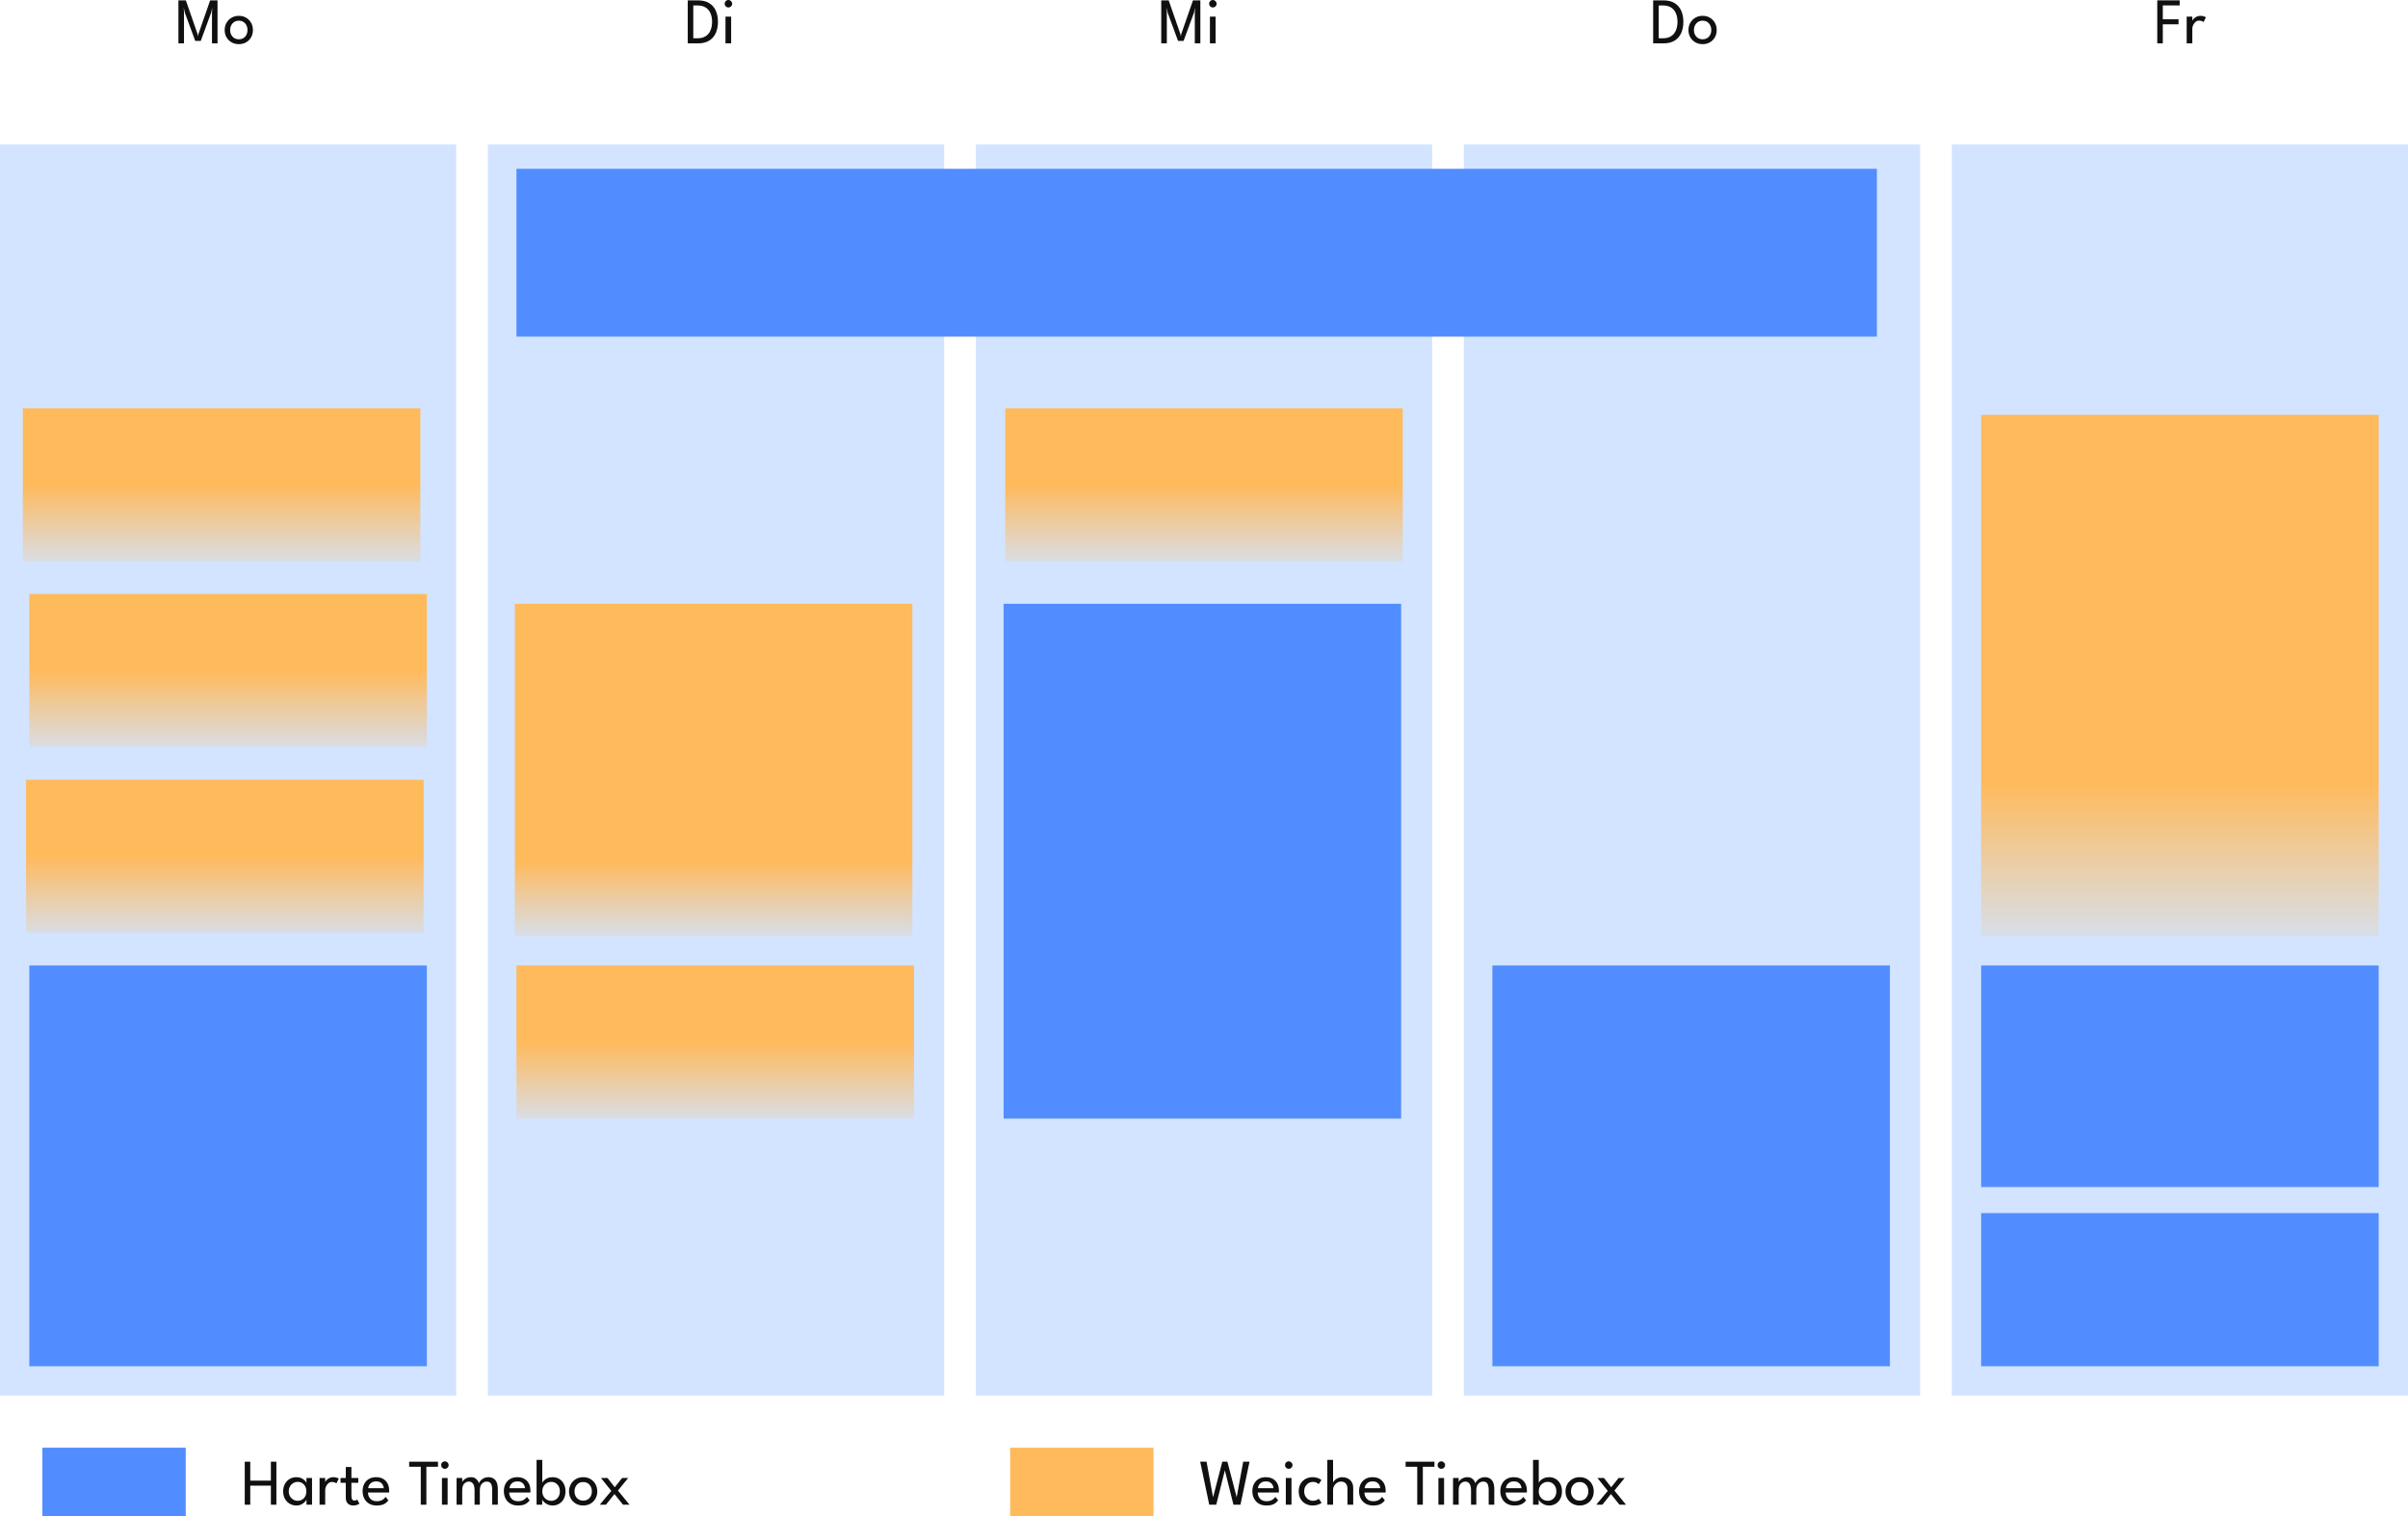
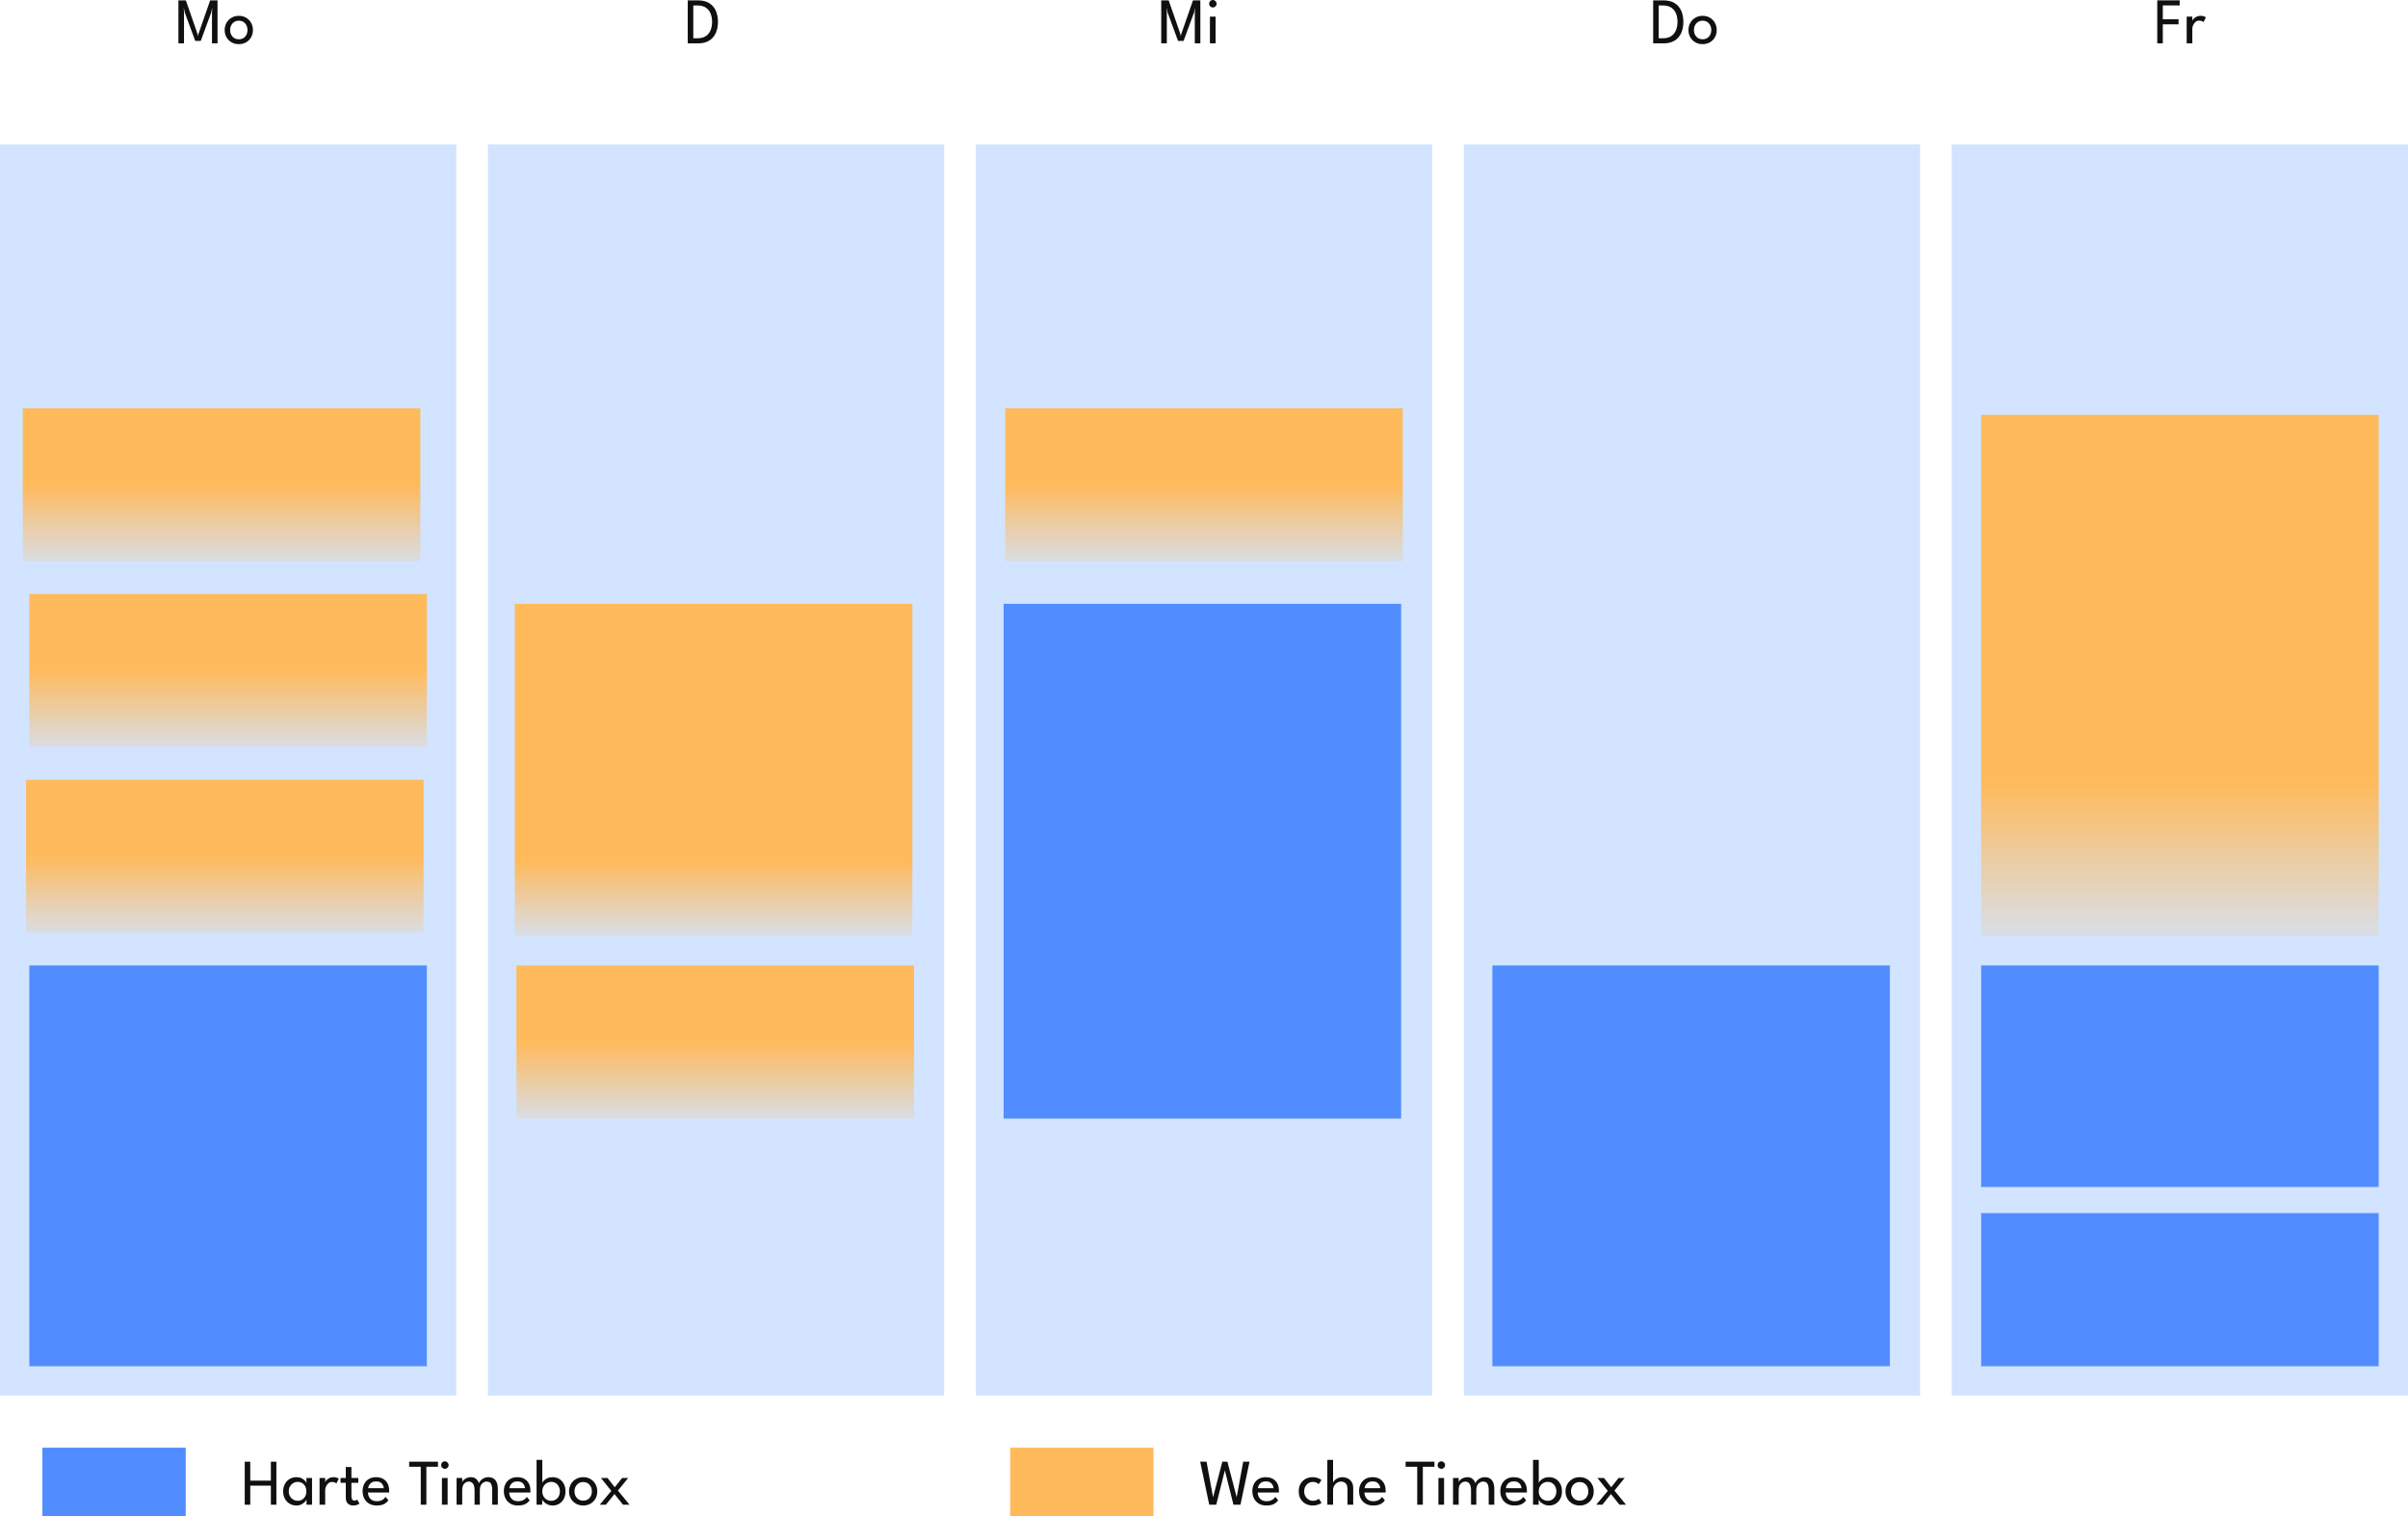
<svg xmlns="http://www.w3.org/2000/svg" xmlns:xlink="http://www.w3.org/1999/xlink" version="1.1" viewBox="82 14.69 739 465.31" width="739" height="465.31">
  <defs>
    <linearGradient x1="0" x2="1" id="Gradient" gradientUnits="userSpaceOnUse">
      <stop offset="0" stop-color="#ffba5c" />
      <stop offset=".774" stop-color="#ffba5c" />
      <stop offset="1" stop-color="#ffba5c" stop-opacity=".136" />
    </linearGradient>
    <linearGradient id="Obj_Gradient" xlink:href="#Gradient" gradientTransform="translate(301 200) rotate(90) scale(102)" />
    <linearGradient x1="0" x2="1" id="Gradient_2" gradientUnits="userSpaceOnUse">
      <stop offset="0" stop-color="#ffba5c" />
      <stop offset=".705" stop-color="#ffba5c" />
      <stop offset="1" stop-color="#ffba5c" stop-opacity=".139" />
    </linearGradient>
    <linearGradient id="Obj_Gradient_2" xlink:href="#Gradient_2" gradientTransform="translate(751 142) rotate(90) scale(160)" />
    <linearGradient x1="0" x2="1" id="Gradient_3" gradientUnits="userSpaceOnUse">
      <stop offset="0" stop-color="#ffba5c" />
      <stop offset=".5" stop-color="#ffba5c" />
      <stop offset="1" stop-color="#ffba5c" stop-opacity=".163" />
    </linearGradient>
    <linearGradient id="Obj_Gradient_3" xlink:href="#Gradient_3" gradientTransform="translate(150 140) rotate(90) scale(47)" />
    <linearGradient id="Obj_Gradient_4" xlink:href="#Gradient_3" gradientTransform="translate(451.5 140) rotate(90) scale(47)" />
    <linearGradient id="Obj_Gradient_5" xlink:href="#Gradient_3" gradientTransform="translate(301.5 311) rotate(90) scale(47)" />
    <linearGradient id="Obj_Gradient_6" xlink:href="#Gradient_3" gradientTransform="translate(152 197) rotate(90) scale(47)" />
    <linearGradient id="Obj_Gradient_7" xlink:href="#Gradient_3" gradientTransform="translate(151 254) rotate(90) scale(47)" />
  </defs>
  <g id="Canvas_Form" fill="none" stroke-opacity="1" stroke-dasharray="none" fill-opacity="1" stroke="none">
    <title>Canvas Form</title>
    <g id="Canvas_Form_Ebene_4">
      <title>Ebene 4</title>
      <g id="Graphic_802">
        <rect x="231.75" y="59" width="140" height="384" fill="#d2e4ff" />
      </g>
      <g id="Graphic_801">
        <rect x="240" y="200" width="122" height="102" fill="url(#Obj_Gradient)" />
      </g>
      <g id="Graphic_805">
        <rect x="381.5" y="59" width="140" height="384" fill="#d2e4ff" />
      </g>
      <g id="Graphic_803">
        <rect x="390" y="200" width="122" height="158" fill="#528dff" />
      </g>
      <g id="Graphic_808">
        <rect x="531.25" y="59" width="140" height="384" fill="#d2e4ff" />
      </g>
      <g id="Graphic_806">
        <rect x="540" y="311" width="122" height="123" fill="#528dff" />
      </g>
      <g id="Graphic_811">
        <rect x="681" y="59" width="140" height="384" fill="#d2e4ff" />
      </g>
      <g id="Graphic_810">
        <rect x="690" y="142" width="122" height="160" fill="url(#Obj_Gradient_2)" />
      </g>
      <g id="Graphic_814">
        <rect x="82" y="59" width="140" height="384" fill="#d2e4ff" />
      </g>
      <g id="Graphic_812">
        <rect x="91" y="311" width="122" height="123" fill="#528dff" />
      </g>
      <g id="Graphic_800">
-         <rect x="240.5" y="66.5" width="417.5" height="51.5" fill="#528dff" />
-       </g>
+         </g>
      <g id="Graphic_821">
        <rect x="89" y="140" width="122" height="47" fill="url(#Obj_Gradient_3)" />
      </g>
      <g id="Graphic_823">
        <rect x="690" y="311" width="122" height="68" fill="#528dff" />
      </g>
      <g id="Graphic_824">
        <rect x="690" y="387" width="122" height="47" fill="#528dff" />
      </g>
      <g id="Graphic_825">
        <rect x="390.5" y="140" width="122" height="47" fill="url(#Obj_Gradient_4)" />
      </g>
      <g id="Graphic_826">
        <rect x="240.5" y="311" width="122" height="47" fill="url(#Obj_Gradient_5)" />
      </g>
      <g id="Graphic_827">
        <rect x="91" y="197" width="122" height="47" fill="url(#Obj_Gradient_6)" />
      </g>
      <g id="Graphic_829">
        <rect x="90" y="254" width="122" height="47" fill="url(#Obj_Gradient_7)" />
      </g>
    </g>
    <g id="Canvas_Form_Ebene_2">
      <title>Ebene 2</title>
      <g id="Group_859">
        <title>Fr</title>
        <g id="Graphic_857">
          <path d="M 744.05 14.8 L 750.93 14.8 L 750.93 16.35 L 745.75 16.35 L 745.75 20.61 L 750.58 20.61 L 750.58 22.15 L 745.75 22.15 L 745.75 28 L 744.05 28 Z" fill="#101010" />
        </g>
        <g id="Graphic_858">
          <path d="M 754.81 28 L 753.08 28 L 753.08 19.79 L 754.81 19.79 L 754.81 21.05 C 754.883 20.87 755.032 20.662 755.255 20.425 C 755.478 20.188 755.765 19.983 756.115 19.81 C 756.465 19.637 756.877 19.55 757.35 19.55 C 757.73 19.55 758.065 19.602 758.355 19.705 C 758.645 19.808 758.85 19.91 758.97 20.01 L 758.26 21.45 C 758.167 21.363 758.003 21.27 757.77 21.17 C 757.537 21.07 757.247 21.02 756.9 21.02 C 756.46 21.02 756.083 21.157 755.77 21.43 C 755.457 21.703 755.218 22.032 755.055 22.415 C 754.892 22.798 754.81 23.153 754.81 23.48 Z" fill="#101010" />
        </g>
      </g>
      <g id="Group_862">
        <title>Do</title>
        <g id="Graphic_860">
          <path d="M 589.345 14.8 L 592.455 14.8 C 593.862 14.8 595.02 15.082 595.93 15.645 C 596.84 16.208 597.515 16.987 597.955 17.98 C 598.395 18.973 598.615 20.11 598.615 21.39 C 598.615 22.677 598.395 23.817 597.955 24.81 C 597.515 25.803 596.842 26.583 595.935 27.15 C 595.028 27.717 593.868 28 592.455 28 L 589.345 28 Z M 591.045 16.36 L 591.045 26.44 L 592.315 26.44 C 593.348 26.44 594.197 26.223 594.86 25.79 C 595.523 25.357 596.013 24.762 596.33 24.005 C 596.647 23.248 596.808 22.383 596.815 21.41 C 596.815 20.437 596.658 19.57 596.345 18.81 C 596.032 18.05 595.542 17.452 594.875 17.015 C 594.208 16.578 593.355 16.36 592.315 16.36 Z" fill="#101010" />
        </g>
        <g id="Graphic_861">
          <path d="M 604.535 28.24 C 603.688 28.24 602.937 28.05 602.28 27.67 C 601.623 27.29 601.108 26.775 600.735 26.125 C 600.362 25.475 600.175 24.74 600.175 23.92 C 600.175 23.1 600.362 22.36 600.735 21.7 C 601.108 21.04 601.623 20.517 602.28 20.13 C 602.937 19.743 603.688 19.55 604.535 19.55 C 605.375 19.55 606.12 19.743 606.77 20.13 C 607.42 20.517 607.928 21.04 608.295 21.7 C 608.662 22.36 608.845 23.1 608.845 23.92 C 608.845 24.74 608.662 25.475 608.295 26.125 C 607.928 26.775 607.42 27.29 606.77 27.67 C 606.12 28.05 605.375 28.24 604.535 28.24 Z M 604.535 26.75 C 605.335 26.75 605.977 26.48 606.46 25.94 C 606.943 25.4 607.185 24.723 607.185 23.91 C 607.185 23.103 606.943 22.423 606.46 21.87 C 605.977 21.317 605.335 21.04 604.535 21.04 C 603.728 21.04 603.08 21.317 602.59 21.87 C 602.1 22.423 601.855 23.103 601.855 23.91 C 601.855 24.723 602.1 25.4 602.59 25.94 C 603.08 26.48 603.728 26.75 604.535 26.75 Z" fill="#101010" />
        </g>
      </g>
      <g id="Group_865">
        <title>Mi</title>
        <g id="Graphic_863">
          <path d="M 450.38 14.8 L 450.38 28 L 448.68 28 L 448.68 18.47 L 448.77 17.01 L 448.41 18.62 L 445.23 27.25 L 443.54 27.25 L 440.36 18.62 L 440.01 17.01 L 440.09 18.47 L 440.09 28 L 438.38 28 L 438.38 14.8 L 440.66 14.8 L 444.26 25.16 L 444.38 25.83 L 444.51 25.16 L 448.12 14.8 Z" fill="#101010" />
        </g>
        <g id="Graphic_864">
          <path d="M 454.21 16.98 C 453.897 16.98 453.628 16.868 453.405 16.645 C 453.182 16.422 453.07 16.153 453.07 15.84 C 453.07 15.527 453.182 15.257 453.405 15.03 C 453.628 14.803 453.897 14.69 454.21 14.69 C 454.523 14.69 454.795 14.803 455.025 15.03 C 455.255 15.257 455.37 15.527 455.37 15.84 C 455.37 16.153 455.257 16.422 455.03 16.645 C 454.803 16.868 454.53 16.98 454.21 16.98 Z M 453.32 28 L 453.32 19.79 L 455.06 19.79 L 455.06 28 Z" fill="#101010" />
        </g>
      </g>
      <g id="Group_868">
        <title>Di</title>
        <g id="Graphic_866">
          <path d="M 293.065 14.8 L 296.175 14.8 C 297.582 14.8 298.74 15.082 299.65 15.645 C 300.56 16.208 301.235 16.987 301.675 17.98 C 302.115 18.973 302.335 20.11 302.335 21.39 C 302.335 22.677 302.115 23.817 301.675 24.81 C 301.235 25.803 300.562 26.583 299.655 27.15 C 298.748 27.717 297.588 28 296.175 28 L 293.065 28 Z M 294.765 16.36 L 294.765 26.44 L 296.035 26.44 C 297.068 26.44 297.917 26.223 298.58 25.79 C 299.243 25.357 299.733 24.762 300.05 24.005 C 300.367 23.248 300.528 22.383 300.535 21.41 C 300.535 20.437 300.378 19.57 300.065 18.81 C 299.752 18.05 299.262 17.452 298.595 17.015 C 297.928 16.578 297.075 16.36 296.035 16.36 Z" fill="#101010" />
        </g>
        <g id="Graphic_867">
-           <path d="M 305.535 16.98 C 305.222 16.98 304.953 16.868 304.73 16.645 C 304.507 16.422 304.395 16.153 304.395 15.84 C 304.395 15.527 304.507 15.257 304.73 15.03 C 304.953 14.803 305.222 14.69 305.535 14.69 C 305.848 14.69 306.12 14.803 306.35 15.03 C 306.58 15.257 306.695 15.527 306.695 15.84 C 306.695 16.153 306.582 16.422 306.355 16.645 C 306.128 16.868 305.855 16.98 305.535 16.98 Z M 304.645 28 L 304.645 19.79 L 306.385 19.79 L 306.385 28 Z" fill="#101010" />
-         </g>
+           </g>
      </g>
      <g id="Group_871">
        <title>Mo</title>
        <g id="Graphic_869">
          <path d="M 148.757 14.8 L 148.757 28 L 147.057 28 L 147.057 18.47 L 147.147 17.01 L 146.787 18.62 L 143.607 27.25 L 141.917 27.25 L 138.737 18.62 L 138.387 17.01 L 138.467 18.47 L 138.467 28 L 136.757 28 L 136.757 14.8 L 139.037 14.8 L 142.637 25.16 L 142.757 25.83 L 142.887 25.16 L 146.497 14.8 Z" fill="#101010" />
        </g>
        <g id="Graphic_870">
          <path d="M 155.307 28.24 C 154.46 28.24 153.708 28.05 153.052 27.67 C 152.395 27.29 151.88 26.775 151.507 26.125 C 151.133 25.475 150.947 24.74 150.947 23.92 C 150.947 23.1 151.133 22.36 151.507 21.7 C 151.88 21.04 152.395 20.517 153.052 20.13 C 153.708 19.743 154.46 19.55 155.307 19.55 C 156.147 19.55 156.892 19.743 157.542 20.13 C 158.192 20.517 158.7 21.04 159.067 21.7 C 159.433 22.36 159.617 23.1 159.617 23.92 C 159.617 24.74 159.433 25.475 159.067 26.125 C 158.7 26.775 158.192 27.29 157.542 27.67 C 156.892 28.05 156.147 28.24 155.307 28.24 Z M 155.307 26.75 C 156.107 26.75 156.748 26.48 157.232 25.94 C 157.715 25.4 157.957 24.723 157.957 23.91 C 157.957 23.103 157.715 22.423 157.232 21.87 C 156.748 21.317 156.107 21.04 155.307 21.04 C 154.5 21.04 153.852 21.317 153.362 21.87 C 152.872 22.423 152.627 23.103 152.627 23.91 C 152.627 24.723 152.872 25.4 153.362 25.94 C 153.852 26.48 154.5 26.75 155.307 26.75 Z" fill="#101010" />
        </g>
      </g>
    </g>
    <g id="Canvas_Form_Ebene_5">
      <title>Ebene 5</title>
      <g id="Graphic_816">
        <rect x="95" y="459" width="44" height="21" fill="#528dff" />
      </g>
      <g id="Graphic_817">
        <rect x="392" y="459" width="44" height="21" fill="#ffba5c" />
      </g>
      <g id="Group_843">
        <title>Weiche Timebox</title>
        <g id="Graphic_830">
          <path d="M 462.69 476.5 L 460.54 476.5 L 457.9 465.95 L 455.26 476.5 L 453.11 476.5 L 450.33 463.3 L 452.28 463.3 L 454.28 474.22 L 457.12 463.3 L 458.68 463.3 L 461.53 474.21 L 463.53 463.3 L 465.47 463.3 Z" fill="#101010" />
        </g>
        <g id="Graphic_831">
          <path d="M 467.98 472.75 C 467.993 473.49 468.23 474.122 468.69 474.645 C 469.15 475.168 469.833 475.43 470.74 475.43 C 471.247 475.43 471.678 475.355 472.035 475.205 C 472.392 475.055 472.682 474.875 472.905 474.665 C 473.128 474.455 473.293 474.267 473.4 474.1 L 474.25 475.15 C 473.91 475.637 473.465 476.023 472.915 476.31 C 472.365 476.597 471.603 476.74 470.63 476.74 C 469.75 476.74 468.988 476.552 468.345 476.175 C 467.702 475.798 467.207 475.277 466.86 474.61 C 466.513 473.943 466.34 473.173 466.34 472.3 C 466.34 471.5 466.503 470.778 466.83 470.135 C 467.157 469.492 467.632 468.983 468.255 468.61 C 468.878 468.237 469.63 468.05 470.51 468.05 C 471.723 468.05 472.692 468.42 473.415 469.16 C 474.138 469.9 474.5 470.907 474.5 472.18 C 474.5 472.233 474.497 472.33 474.49 472.47 C 474.483 472.61 474.477 472.703 474.47 472.75 Z M 472.84 471.44 C 472.827 471.167 472.747 470.867 472.6 470.54 C 472.453 470.213 472.213 469.933 471.88 469.7 C 471.547 469.467 471.097 469.35 470.53 469.35 C 469.943 469.35 469.472 469.463 469.115 469.69 C 468.758 469.917 468.497 470.192 468.33 470.515 C 468.163 470.838 468.067 471.147 468.04 471.44 Z" fill="#101010" />
        </g>
        <g id="Graphic_832">
-           <path d="M 477.5 465.48 C 477.187 465.48 476.918 465.368 476.695 465.145 C 476.472 464.922 476.36 464.653 476.36 464.34 C 476.36 464.027 476.472 463.757 476.695 463.53 C 476.918 463.303 477.187 463.19 477.5 463.19 C 477.813 463.19 478.085 463.303 478.315 463.53 C 478.545 463.757 478.66 464.027 478.66 464.34 C 478.66 464.653 478.547 464.922 478.32 465.145 C 478.093 465.368 477.82 465.48 477.5 465.48 Z M 476.61 476.5 L 476.61 468.29 L 478.35 468.29 L 478.35 476.5 Z" fill="#101010" />
-         </g>
+           </g>
        <g id="Graphic_833">
          <path d="M 484.88 475.3 C 485.4 475.3 485.82 475.217 486.14 475.05 C 486.46 474.883 486.66 474.763 486.74 474.69 L 487.59 475.94 C 487.523 476 487.365 476.095 487.115 476.225 C 486.865 476.355 486.545 476.473 486.155 476.58 C 485.765 476.687 485.323 476.74 484.83 476.74 C 484.077 476.74 483.377 476.572 482.73 476.235 C 482.083 475.898 481.562 475.407 481.165 474.76 C 480.768 474.113 480.57 473.323 480.57 472.39 C 480.57 471.457 480.768 470.667 481.165 470.02 C 481.562 469.373 482.083 468.883 482.73 468.55 C 483.377 468.217 484.077 468.05 484.83 468.05 C 485.317 468.05 485.75 468.108 486.13 468.225 C 486.51 468.342 486.823 468.47 487.07 468.61 C 487.317 468.75 487.48 468.857 487.56 468.93 L 486.7 470.18 C 486.62 470.107 486.43 469.973 486.13 469.78 C 485.83 469.587 485.413 469.49 484.88 469.49 C 484.453 469.49 484.038 469.605 483.635 469.835 C 483.232 470.065 482.9 470.397 482.64 470.83 C 482.38 471.263 482.25 471.783 482.25 472.39 C 482.25 472.997 482.38 473.517 482.64 473.95 C 482.9 474.383 483.232 474.717 483.635 474.95 C 484.038 475.183 484.453 475.3 484.88 475.3 Z" fill="#101010" />
        </g>
        <g id="Graphic_834">
          <path d="M 493.96 468.05 C 494.5 468.05 495.023 468.163 495.53 468.39 C 496.037 468.617 496.457 468.975 496.79 469.465 C 497.123 469.955 497.29 470.593 497.29 471.38 L 497.29 476.5 L 495.53 476.5 L 495.53 471.72 C 495.53 470.907 495.345 470.315 494.975 469.945 C 494.605 469.575 494.12 469.39 493.52 469.39 C 493.12 469.39 492.737 469.503 492.37 469.73 C 492.003 469.957 491.702 470.263 491.465 470.65 C 491.228 471.037 491.11 471.477 491.11 471.97 L 491.11 476.5 L 489.35 476.5 L 489.35 462.74 L 491.11 462.74 L 491.11 469.75 C 491.163 469.523 491.323 469.277 491.59 469.01 C 491.857 468.743 492.197 468.517 492.61 468.33 C 493.023 468.143 493.473 468.05 493.96 468.05 Z" fill="#101010" />
        </g>
        <g id="Graphic_835">
          <path d="M 500.73 472.75 C 500.743 473.49 500.98 474.122 501.44 474.645 C 501.9 475.168 502.583 475.43 503.49 475.43 C 503.997 475.43 504.428 475.355 504.785 475.205 C 505.142 475.055 505.432 474.875 505.655 474.665 C 505.878 474.455 506.043 474.267 506.15 474.1 L 507 475.15 C 506.66 475.637 506.215 476.023 505.665 476.31 C 505.115 476.597 504.353 476.74 503.38 476.74 C 502.5 476.74 501.738 476.552 501.095 476.175 C 500.452 475.798 499.957 475.277 499.61 474.61 C 499.263 473.943 499.09 473.173 499.09 472.3 C 499.09 471.5 499.253 470.778 499.58 470.135 C 499.907 469.492 500.382 468.983 501.005 468.61 C 501.628 468.237 502.38 468.05 503.26 468.05 C 504.473 468.05 505.442 468.42 506.165 469.16 C 506.888 469.9 507.25 470.907 507.25 472.18 C 507.25 472.233 507.247 472.33 507.24 472.47 C 507.233 472.61 507.227 472.703 507.22 472.75 Z M 505.59 471.44 C 505.577 471.167 505.497 470.867 505.35 470.54 C 505.203 470.213 504.963 469.933 504.63 469.7 C 504.297 469.467 503.847 469.35 503.28 469.35 C 502.693 469.35 502.222 469.463 501.865 469.69 C 501.508 469.917 501.247 470.192 501.08 470.515 C 500.913 470.838 500.817 471.147 500.79 471.44 Z" fill="#101010" />
        </g>
        <g id="Graphic_836">
          <path d="M 516.94 464.85 L 513.38 464.85 L 513.38 463.3 L 522.22 463.3 L 522.22 464.85 L 518.66 464.85 L 518.66 476.5 L 516.94 476.5 Z" fill="#101010" />
        </g>
        <g id="Graphic_837">
          <path d="M 524.33 465.48 C 524.017 465.48 523.748 465.368 523.525 465.145 C 523.302 464.922 523.19 464.653 523.19 464.34 C 523.19 464.027 523.302 463.757 523.525 463.53 C 523.748 463.303 524.017 463.19 524.33 463.19 C 524.643 463.19 524.915 463.303 525.145 463.53 C 525.375 463.757 525.49 464.027 525.49 464.34 C 525.49 464.653 525.377 464.922 525.15 465.145 C 524.923 465.368 524.65 465.48 524.33 465.48 Z M 523.44 476.5 L 523.44 468.29 L 525.18 468.29 L 525.18 476.5 Z" fill="#101010" />
        </g>
        <g id="Graphic_838">
          <path d="M 537.69 468.05 C 538.603 468.05 539.315 468.348 539.825 468.945 C 540.335 469.542 540.59 470.467 540.59 471.72 L 540.59 476.5 L 538.87 476.5 L 538.87 472.07 C 538.87 471.183 538.747 470.517 538.5 470.07 C 538.253 469.623 537.803 469.4 537.15 469.4 C 536.623 469.4 536.145 469.615 535.715 470.045 C 535.285 470.475 535.07 471.15 535.07 472.07 L 535.07 476.5 L 533.45 476.5 L 533.45 472.07 C 533.45 471.183 533.297 470.517 532.99 470.07 C 532.683 469.623 532.253 469.4 531.7 469.4 C 531.173 469.4 530.702 469.61 530.285 470.03 C 529.868 470.45 529.66 471.13 529.66 472.07 L 529.66 476.5 L 527.93 476.5 L 527.93 468.29 L 529.66 468.29 L 529.66 469.55 C 529.727 469.343 529.885 469.123 530.135 468.89 C 530.385 468.657 530.7 468.458 531.08 468.295 C 531.46 468.132 531.887 468.05 532.36 468.05 C 532.853 468.05 533.267 468.152 533.6 468.355 C 533.933 468.558 534.197 468.805 534.39 469.095 C 534.583 469.385 534.717 469.66 534.79 469.92 C 534.883 469.633 535.063 469.347 535.33 469.06 C 535.597 468.773 535.932 468.533 536.335 468.34 C 536.738 468.147 537.19 468.05 537.69 468.05 Z" fill="#101010" />
        </g>
        <g id="Graphic_839">
          <path d="M 544.08 472.75 C 544.093 473.49 544.33 474.122 544.79 474.645 C 545.25 475.168 545.933 475.43 546.84 475.43 C 547.347 475.43 547.778 475.355 548.135 475.205 C 548.492 475.055 548.782 474.875 549.005 474.665 C 549.228 474.455 549.393 474.267 549.5 474.1 L 550.35 475.15 C 550.01 475.637 549.565 476.023 549.015 476.31 C 548.465 476.597 547.703 476.74 546.73 476.74 C 545.85 476.74 545.088 476.552 544.445 476.175 C 543.802 475.798 543.307 475.277 542.96 474.61 C 542.613 473.943 542.44 473.173 542.44 472.3 C 542.44 471.5 542.603 470.778 542.93 470.135 C 543.257 469.492 543.732 468.983 544.355 468.61 C 544.978 468.237 545.73 468.05 546.61 468.05 C 547.823 468.05 548.792 468.42 549.515 469.16 C 550.238 469.9 550.6 470.907 550.6 472.18 C 550.6 472.233 550.597 472.33 550.59 472.47 C 550.583 472.61 550.577 472.703 550.57 472.75 Z M 548.94 471.44 C 548.927 471.167 548.847 470.867 548.7 470.54 C 548.553 470.213 548.313 469.933 547.98 469.7 C 547.647 469.467 547.197 469.35 546.63 469.35 C 546.043 469.35 545.572 469.463 545.215 469.69 C 544.858 469.917 544.597 470.192 544.43 470.515 C 544.263 470.838 544.167 471.147 544.14 471.44 Z" fill="#101010" />
        </g>
        <g id="Graphic_840">
          <path d="M 552.48 476.5 L 552.48 462.74 L 554.24 462.74 L 554.24 469.83 C 554.28 469.623 554.437 469.38 554.71 469.1 C 554.983 468.82 555.35 468.575 555.81 468.365 C 556.27 468.155 556.8 468.05 557.4 468.05 C 558.16 468.05 558.838 468.23 559.435 468.59 C 560.032 468.95 560.502 469.457 560.845 470.11 C 561.188 470.763 561.36 471.527 561.36 472.4 C 561.36 473.273 561.188 474.035 560.845 474.685 C 560.502 475.335 560.032 475.84 559.435 476.2 C 558.838 476.56 558.16 476.74 557.4 476.74 C 556.833 476.74 556.323 476.633 555.87 476.42 C 555.417 476.207 555.045 475.957 554.755 475.67 C 554.465 475.383 554.283 475.127 554.21 474.9 L 554.21 476.5 Z M 559.63 472.4 C 559.63 471.807 559.51 471.293 559.27 470.86 C 559.03 470.427 558.71 470.09 558.31 469.85 C 557.91 469.61 557.477 469.49 557.01 469.49 C 556.497 469.49 556.03 469.612 555.61 469.855 C 555.19 470.098 554.857 470.438 554.61 470.875 C 554.363 471.312 554.24 471.82 554.24 472.4 C 554.24 472.98 554.363 473.488 554.61 473.925 C 554.857 474.362 555.19 474.7 555.61 474.94 C 556.03 475.18 556.497 475.3 557.01 475.3 C 557.477 475.3 557.91 475.182 558.31 474.945 C 558.71 474.708 559.03 474.373 559.27 473.94 C 559.51 473.507 559.63 472.993 559.63 472.4 Z" fill="#101010" />
        </g>
        <g id="Graphic_841">
          <path d="M 566.8 476.74 C 565.953 476.74 565.202 476.55 564.545 476.17 C 563.888 475.79 563.373 475.275 563 474.625 C 562.627 473.975 562.44 473.24 562.44 472.42 C 562.44 471.6 562.627 470.86 563 470.2 C 563.373 469.54 563.888 469.017 564.545 468.63 C 565.202 468.243 565.953 468.05 566.8 468.05 C 567.64 468.05 568.385 468.243 569.035 468.63 C 569.685 469.017 570.193 469.54 570.56 470.2 C 570.927 470.86 571.11 471.6 571.11 472.42 C 571.11 473.24 570.927 473.975 570.56 474.625 C 570.193 475.275 569.685 475.79 569.035 476.17 C 568.385 476.55 567.64 476.74 566.8 476.74 Z M 566.8 475.25 C 567.6 475.25 568.242 474.98 568.725 474.44 C 569.208 473.9 569.45 473.223 569.45 472.41 C 569.45 471.603 569.208 470.923 568.725 470.37 C 568.242 469.817 567.6 469.54 566.8 469.54 C 565.993 469.54 565.345 469.817 564.855 470.37 C 564.365 470.923 564.12 471.603 564.12 472.41 C 564.12 473.223 564.365 473.9 564.855 474.44 C 565.345 474.98 565.993 475.25 566.8 475.25 Z" fill="#101010" />
        </g>
        <g id="Graphic_842">
          <path d="M 577.45 472.16 L 581.01 476.5 L 579.01 476.5 L 576.38 473.23 L 573.76 476.5 L 571.87 476.5 L 575.42 472.26 L 572.23 468.29 L 574.24 468.29 L 576.47 471.14 L 578.74 468.29 L 580.6 468.29 Z" fill="#101010" />
        </g>
      </g>
      <g id="Group_856">
        <title>Harte Timebox</title>
        <g id="Graphic_844">
          <path d="M 165.13 470.65 L 158.8 470.65 L 158.8 476.5 L 157.11 476.5 L 157.11 463.3 L 158.8 463.3 L 158.8 469.11 L 165.13 469.11 L 165.13 463.3 L 166.82 463.3 L 166.82 476.5 L 165.13 476.5 Z" fill="#101010" />
        </g>
        <g id="Graphic_845">
          <path d="M 176.06 476.5 L 176.06 474.9 C 176.007 475.067 175.852 475.297 175.595 475.59 C 175.338 475.883 174.988 476.148 174.545 476.385 C 174.102 476.622 173.58 476.74 172.98 476.74 C 172.22 476.74 171.532 476.56 170.915 476.2 C 170.298 475.84 169.808 475.335 169.445 474.685 C 169.082 474.035 168.9 473.273 168.9 472.4 C 168.9 471.527 169.082 470.763 169.445 470.11 C 169.808 469.457 170.298 468.95 170.915 468.59 C 171.532 468.23 172.22 468.05 172.98 468.05 C 173.573 468.05 174.088 468.157 174.525 468.37 C 174.962 468.583 175.31 468.83 175.57 469.11 C 175.83 469.39 175.987 469.63 176.04 469.83 L 176.04 468.29 L 177.76 468.29 L 177.76 476.5 Z M 170.62 472.4 C 170.62 472.993 170.75 473.507 171.01 473.94 C 171.27 474.373 171.608 474.708 172.025 474.945 C 172.442 475.182 172.887 475.3 173.36 475.3 C 174.127 475.3 174.762 475.035 175.265 474.505 C 175.768 473.975 176.02 473.273 176.02 472.4 C 176.02 471.527 175.768 470.823 175.265 470.29 C 174.762 469.757 174.127 469.49 173.36 469.49 C 172.887 469.49 172.442 469.61 172.025 469.85 C 171.608 470.09 171.27 470.427 171.01 470.86 C 170.75 471.293 170.62 471.807 170.62 472.4 Z" fill="#101010" />
        </g>
        <g id="Graphic_846">
          <path d="M 181.8 476.5 L 180.07 476.5 L 180.07 468.29 L 181.8 468.29 L 181.8 469.55 C 181.873 469.37 182.022 469.162 182.245 468.925 C 182.468 468.688 182.755 468.483 183.105 468.31 C 183.455 468.137 183.867 468.05 184.34 468.05 C 184.72 468.05 185.055 468.102 185.345 468.205 C 185.635 468.308 185.84 468.41 185.96 468.51 L 185.25 469.95 C 185.157 469.863 184.993 469.77 184.76 469.67 C 184.527 469.57 184.237 469.52 183.89 469.52 C 183.45 469.52 183.073 469.657 182.76 469.93 C 182.447 470.203 182.208 470.532 182.045 470.915 C 181.882 471.298 181.8 471.653 181.8 471.98 Z" fill="#101010" />
        </g>
        <g id="Graphic_847">
          <path d="M 186.51 468.29 L 188.12 468.29 L 188.12 464.92 L 189.85 464.92 L 189.85 468.29 L 191.96 468.29 L 191.96 469.78 L 189.85 469.78 L 189.85 473.84 C 189.85 474.327 189.935 474.682 190.105 474.905 C 190.275 475.128 190.503 475.24 190.79 475.24 C 191.037 475.24 191.232 475.193 191.375 475.1 C 191.518 475.007 191.603 474.943 191.63 474.91 L 192.32 476.19 C 192.253 476.25 192.047 476.357 191.7 476.51 C 191.353 476.663 190.91 476.74 190.37 476.74 C 189.73 476.74 189.195 476.545 188.765 476.155 C 188.335 475.765 188.12 475.147 188.12 474.3 L 188.12 469.78 L 186.51 469.78 Z" fill="#101010" />
        </g>
        <g id="Graphic_848">
          <path d="M 194.92 472.75 C 194.933 473.49 195.17 474.122 195.63 474.645 C 196.09 475.168 196.773 475.43 197.68 475.43 C 198.187 475.43 198.618 475.355 198.975 475.205 C 199.332 475.055 199.622 474.875 199.845 474.665 C 200.068 474.455 200.233 474.267 200.34 474.1 L 201.19 475.15 C 200.85 475.637 200.405 476.023 199.855 476.31 C 199.305 476.597 198.543 476.74 197.57 476.74 C 196.69 476.74 195.928 476.552 195.285 476.175 C 194.642 475.798 194.147 475.277 193.8 474.61 C 193.453 473.943 193.28 473.173 193.28 472.3 C 193.28 471.5 193.443 470.778 193.77 470.135 C 194.097 469.492 194.572 468.983 195.195 468.61 C 195.818 468.237 196.57 468.05 197.45 468.05 C 198.663 468.05 199.632 468.42 200.355 469.16 C 201.078 469.9 201.44 470.907 201.44 472.18 C 201.44 472.233 201.437 472.33 201.43 472.47 C 201.423 472.61 201.417 472.703 201.41 472.75 Z M 199.78 471.44 C 199.767 471.167 199.687 470.867 199.54 470.54 C 199.393 470.213 199.153 469.933 198.82 469.7 C 198.487 469.467 198.037 469.35 197.47 469.35 C 196.883 469.35 196.412 469.463 196.055 469.69 C 195.698 469.917 195.437 470.192 195.27 470.515 C 195.103 470.838 195.007 471.147 194.98 471.44 Z" fill="#101010" />
        </g>
        <g id="Graphic_849">
          <path d="M 211.13 464.85 L 207.57 464.85 L 207.57 463.3 L 216.41 463.3 L 216.41 464.85 L 212.85 464.85 L 212.85 476.5 L 211.13 476.5 Z" fill="#101010" />
        </g>
        <g id="Graphic_850">
          <path d="M 218.52 465.48 C 218.207 465.48 217.938 465.368 217.715 465.145 C 217.492 464.922 217.38 464.653 217.38 464.34 C 217.38 464.027 217.492 463.757 217.715 463.53 C 217.938 463.303 218.207 463.19 218.52 463.19 C 218.833 463.19 219.105 463.303 219.335 463.53 C 219.565 463.757 219.68 464.027 219.68 464.34 C 219.68 464.653 219.567 464.922 219.34 465.145 C 219.113 465.368 218.84 465.48 218.52 465.48 Z M 217.63 476.5 L 217.63 468.29 L 219.37 468.29 L 219.37 476.5 Z" fill="#101010" />
        </g>
        <g id="Graphic_851">
          <path d="M 231.88 468.05 C 232.793 468.05 233.505 468.348 234.015 468.945 C 234.525 469.542 234.78 470.467 234.78 471.72 L 234.78 476.5 L 233.06 476.5 L 233.06 472.07 C 233.06 471.183 232.937 470.517 232.69 470.07 C 232.443 469.623 231.993 469.4 231.34 469.4 C 230.813 469.4 230.335 469.615 229.905 470.045 C 229.475 470.475 229.26 471.15 229.26 472.07 L 229.26 476.5 L 227.64 476.5 L 227.64 472.07 C 227.64 471.183 227.487 470.517 227.18 470.07 C 226.873 469.623 226.443 469.4 225.89 469.4 C 225.363 469.4 224.892 469.61 224.475 470.03 C 224.058 470.45 223.85 471.13 223.85 472.07 L 223.85 476.5 L 222.12 476.5 L 222.12 468.29 L 223.85 468.29 L 223.85 469.55 C 223.917 469.343 224.075 469.123 224.325 468.89 C 224.575 468.657 224.89 468.458 225.27 468.295 C 225.65 468.132 226.077 468.05 226.55 468.05 C 227.043 468.05 227.457 468.152 227.79 468.355 C 228.123 468.558 228.387 468.805 228.58 469.095 C 228.773 469.385 228.907 469.66 228.98 469.92 C 229.073 469.633 229.253 469.347 229.52 469.06 C 229.787 468.773 230.122 468.533 230.525 468.34 C 230.928 468.147 231.38 468.05 231.88 468.05 Z" fill="#101010" />
        </g>
        <g id="Graphic_852">
          <path d="M 238.27 472.75 C 238.283 473.49 238.52 474.122 238.98 474.645 C 239.44 475.168 240.123 475.43 241.03 475.43 C 241.537 475.43 241.968 475.355 242.325 475.205 C 242.682 475.055 242.972 474.875 243.195 474.665 C 243.418 474.455 243.583 474.267 243.69 474.1 L 244.54 475.15 C 244.2 475.637 243.755 476.023 243.205 476.31 C 242.655 476.597 241.893 476.74 240.92 476.74 C 240.04 476.74 239.278 476.552 238.635 476.175 C 237.992 475.798 237.497 475.277 237.15 474.61 C 236.803 473.943 236.63 473.173 236.63 472.3 C 236.63 471.5 236.793 470.778 237.12 470.135 C 237.447 469.492 237.922 468.983 238.545 468.61 C 239.168 468.237 239.92 468.05 240.8 468.05 C 242.013 468.05 242.982 468.42 243.705 469.16 C 244.428 469.9 244.79 470.907 244.79 472.18 C 244.79 472.233 244.787 472.33 244.78 472.47 C 244.773 472.61 244.767 472.703 244.76 472.75 Z M 243.13 471.44 C 243.117 471.167 243.037 470.867 242.89 470.54 C 242.743 470.213 242.503 469.933 242.17 469.7 C 241.837 469.467 241.387 469.35 240.82 469.35 C 240.233 469.35 239.762 469.463 239.405 469.69 C 239.048 469.917 238.787 470.192 238.62 470.515 C 238.453 470.838 238.357 471.147 238.33 471.44 Z" fill="#101010" />
        </g>
        <g id="Graphic_853">
          <path d="M 246.67 476.5 L 246.67 462.74 L 248.43 462.74 L 248.43 469.83 C 248.47 469.623 248.627 469.38 248.9 469.1 C 249.173 468.82 249.54 468.575 250 468.365 C 250.46 468.155 250.99 468.05 251.59 468.05 C 252.35 468.05 253.028 468.23 253.625 468.59 C 254.222 468.95 254.692 469.457 255.035 470.11 C 255.378 470.763 255.55 471.527 255.55 472.4 C 255.55 473.273 255.378 474.035 255.035 474.685 C 254.692 475.335 254.222 475.84 253.625 476.2 C 253.028 476.56 252.35 476.74 251.59 476.74 C 251.023 476.74 250.513 476.633 250.06 476.42 C 249.607 476.207 249.235 475.957 248.945 475.67 C 248.655 475.383 248.473 475.127 248.4 474.9 L 248.4 476.5 Z M 253.82 472.4 C 253.82 471.807 253.7 471.293 253.46 470.86 C 253.22 470.427 252.9 470.09 252.5 469.85 C 252.1 469.61 251.667 469.49 251.2 469.49 C 250.687 469.49 250.22 469.612 249.8 469.855 C 249.38 470.098 249.047 470.438 248.8 470.875 C 248.553 471.312 248.43 471.82 248.43 472.4 C 248.43 472.98 248.553 473.488 248.8 473.925 C 249.047 474.362 249.38 474.7 249.8 474.94 C 250.22 475.18 250.687 475.3 251.2 475.3 C 251.667 475.3 252.1 475.182 252.5 474.945 C 252.9 474.708 253.22 474.373 253.46 473.94 C 253.7 473.507 253.82 472.993 253.82 472.4 Z" fill="#101010" />
        </g>
        <g id="Graphic_854">
          <path d="M 260.99 476.74 C 260.143 476.74 259.392 476.55 258.735 476.17 C 258.078 475.79 257.563 475.275 257.19 474.625 C 256.817 473.975 256.63 473.24 256.63 472.42 C 256.63 471.6 256.817 470.86 257.19 470.2 C 257.563 469.54 258.078 469.017 258.735 468.63 C 259.392 468.243 260.143 468.05 260.99 468.05 C 261.83 468.05 262.575 468.243 263.225 468.63 C 263.875 469.017 264.383 469.54 264.75 470.2 C 265.117 470.86 265.3 471.6 265.3 472.42 C 265.3 473.24 265.117 473.975 264.75 474.625 C 264.383 475.275 263.875 475.79 263.225 476.17 C 262.575 476.55 261.83 476.74 260.99 476.74 Z M 260.99 475.25 C 261.79 475.25 262.432 474.98 262.915 474.44 C 263.398 473.9 263.64 473.223 263.64 472.41 C 263.64 471.603 263.398 470.923 262.915 470.37 C 262.432 469.817 261.79 469.54 260.99 469.54 C 260.183 469.54 259.535 469.817 259.045 470.37 C 258.555 470.923 258.31 471.603 258.31 472.41 C 258.31 473.223 258.555 473.9 259.045 474.44 C 259.535 474.98 260.183 475.25 260.99 475.25 Z" fill="#101010" />
        </g>
        <g id="Graphic_855">
          <path d="M 271.64 472.16 L 275.2 476.5 L 273.2 476.5 L 270.57 473.23 L 267.95 476.5 L 266.06 476.5 L 269.61 472.26 L 266.42 468.29 L 268.43 468.29 L 270.66 471.14 L 272.93 468.29 L 274.79 468.29 Z" fill="#101010" />
        </g>
      </g>
    </g>
  </g>
</svg>